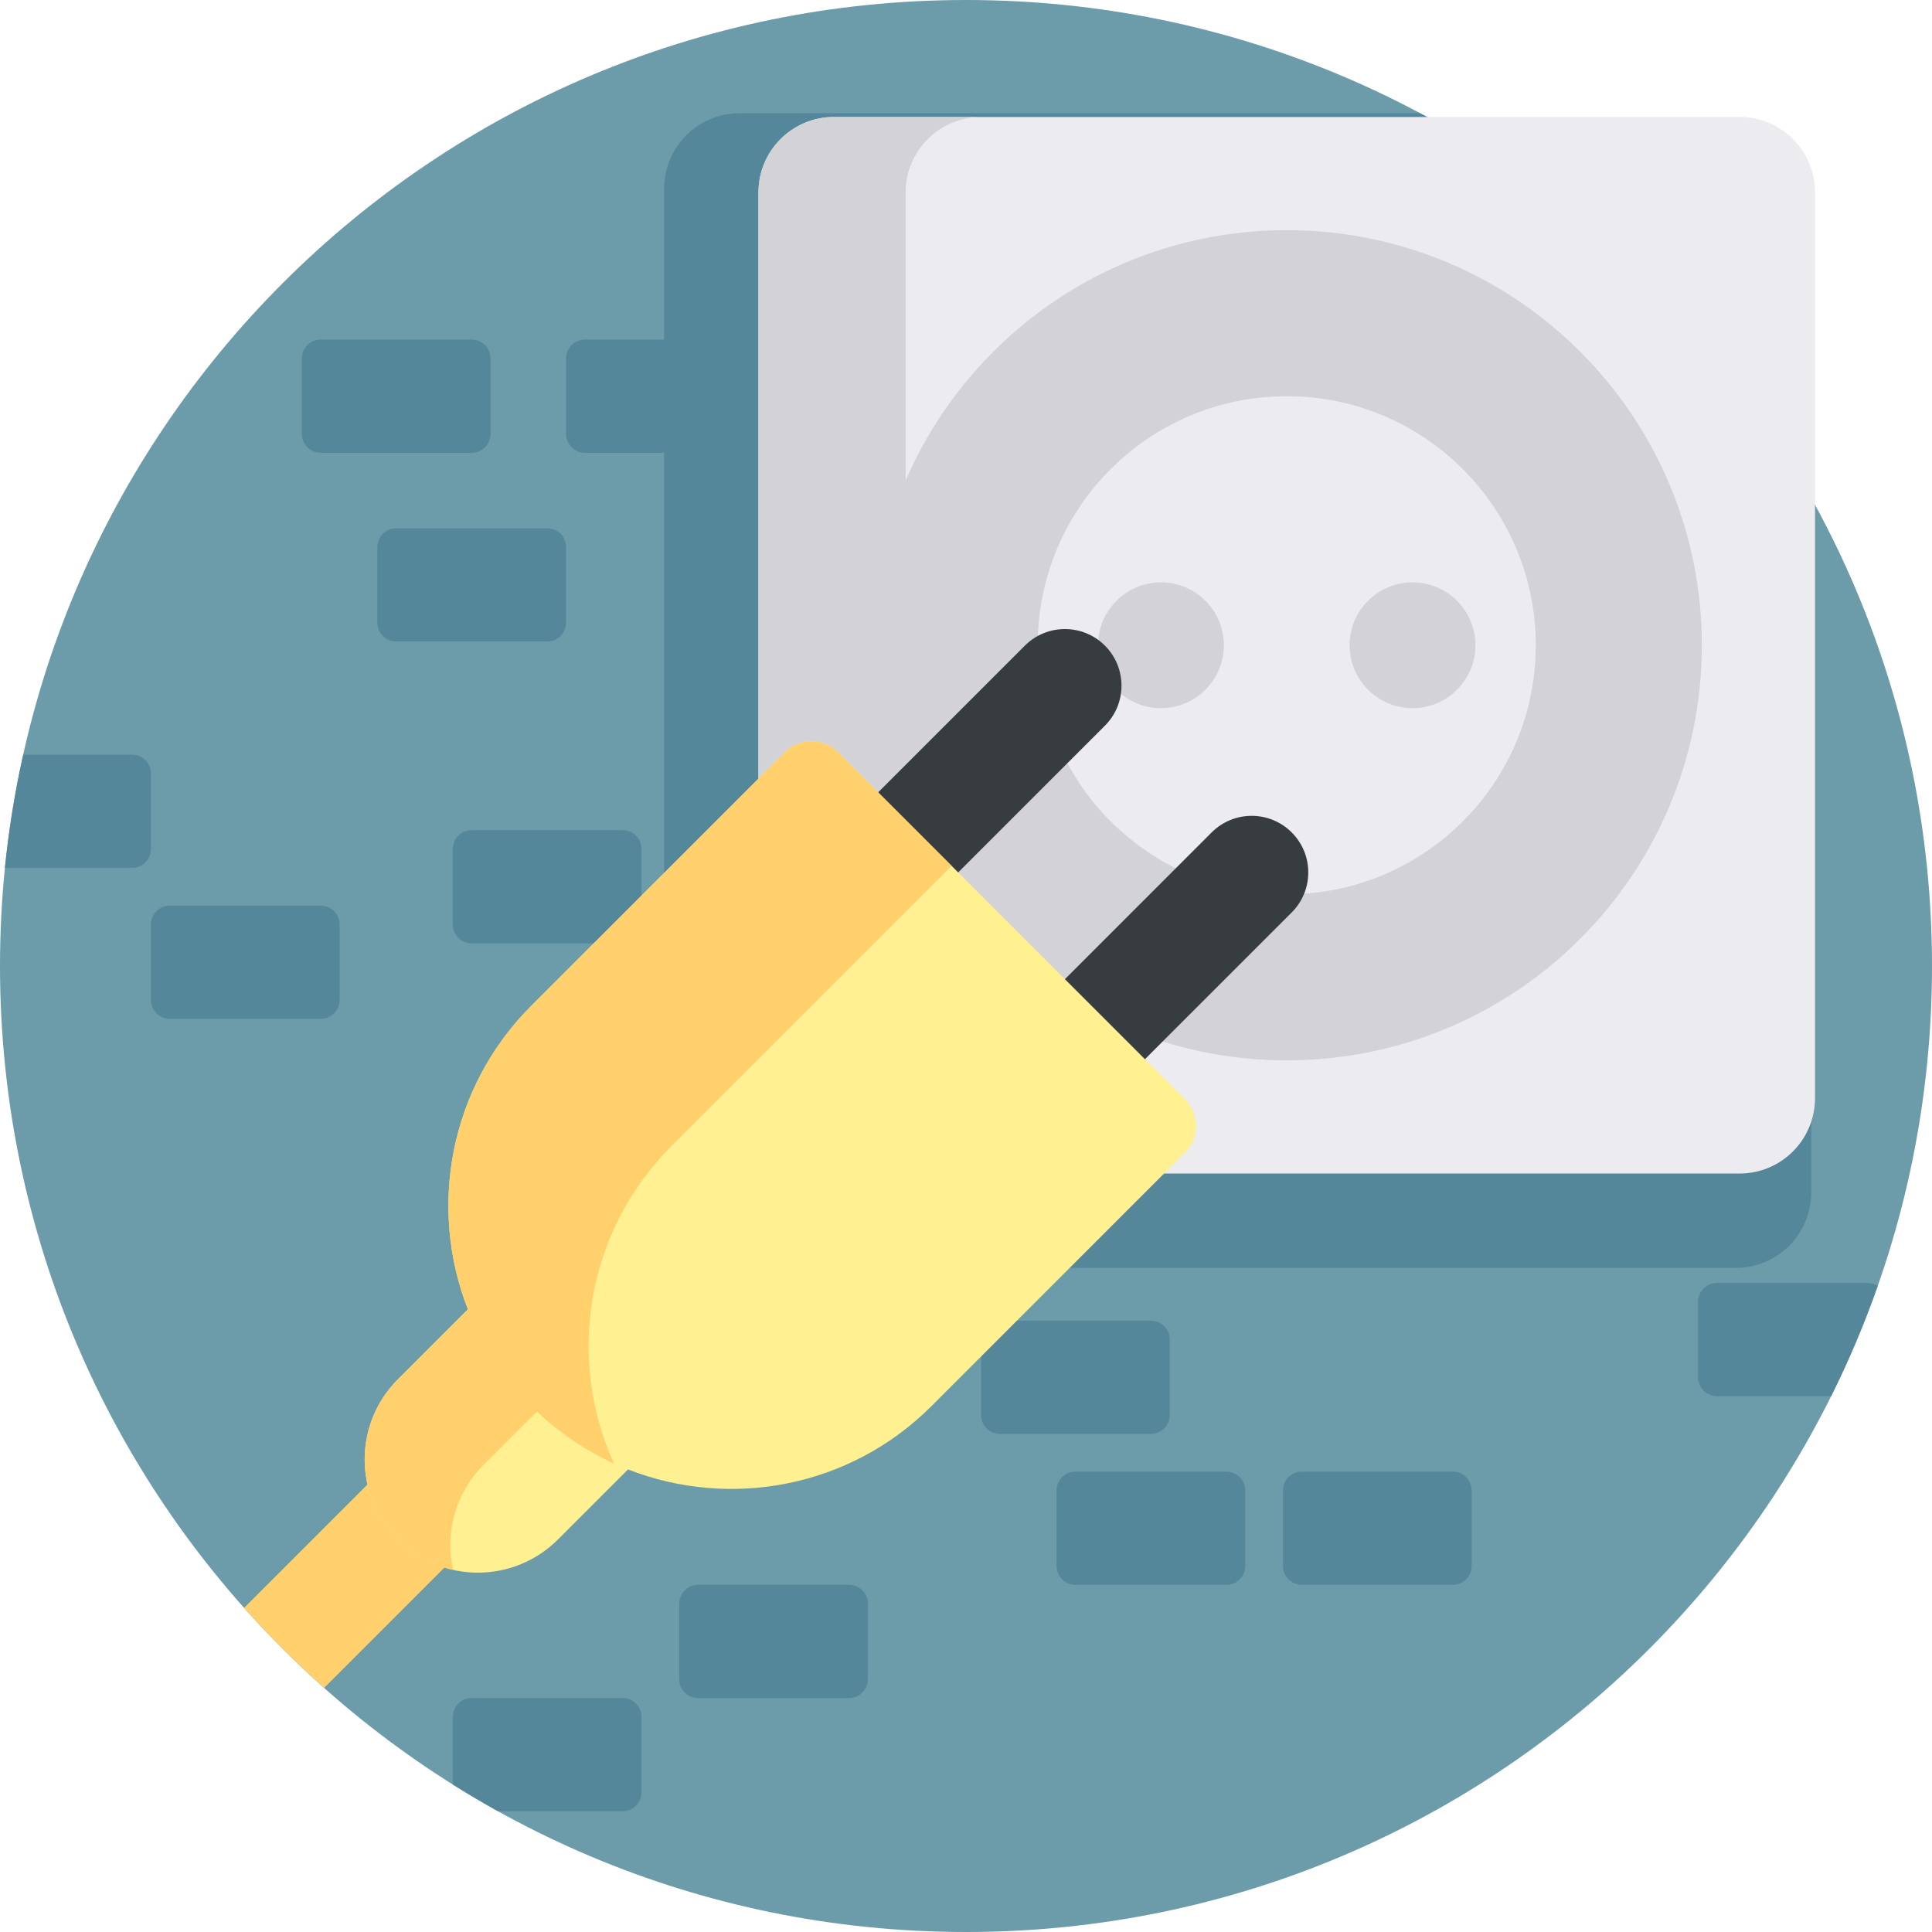
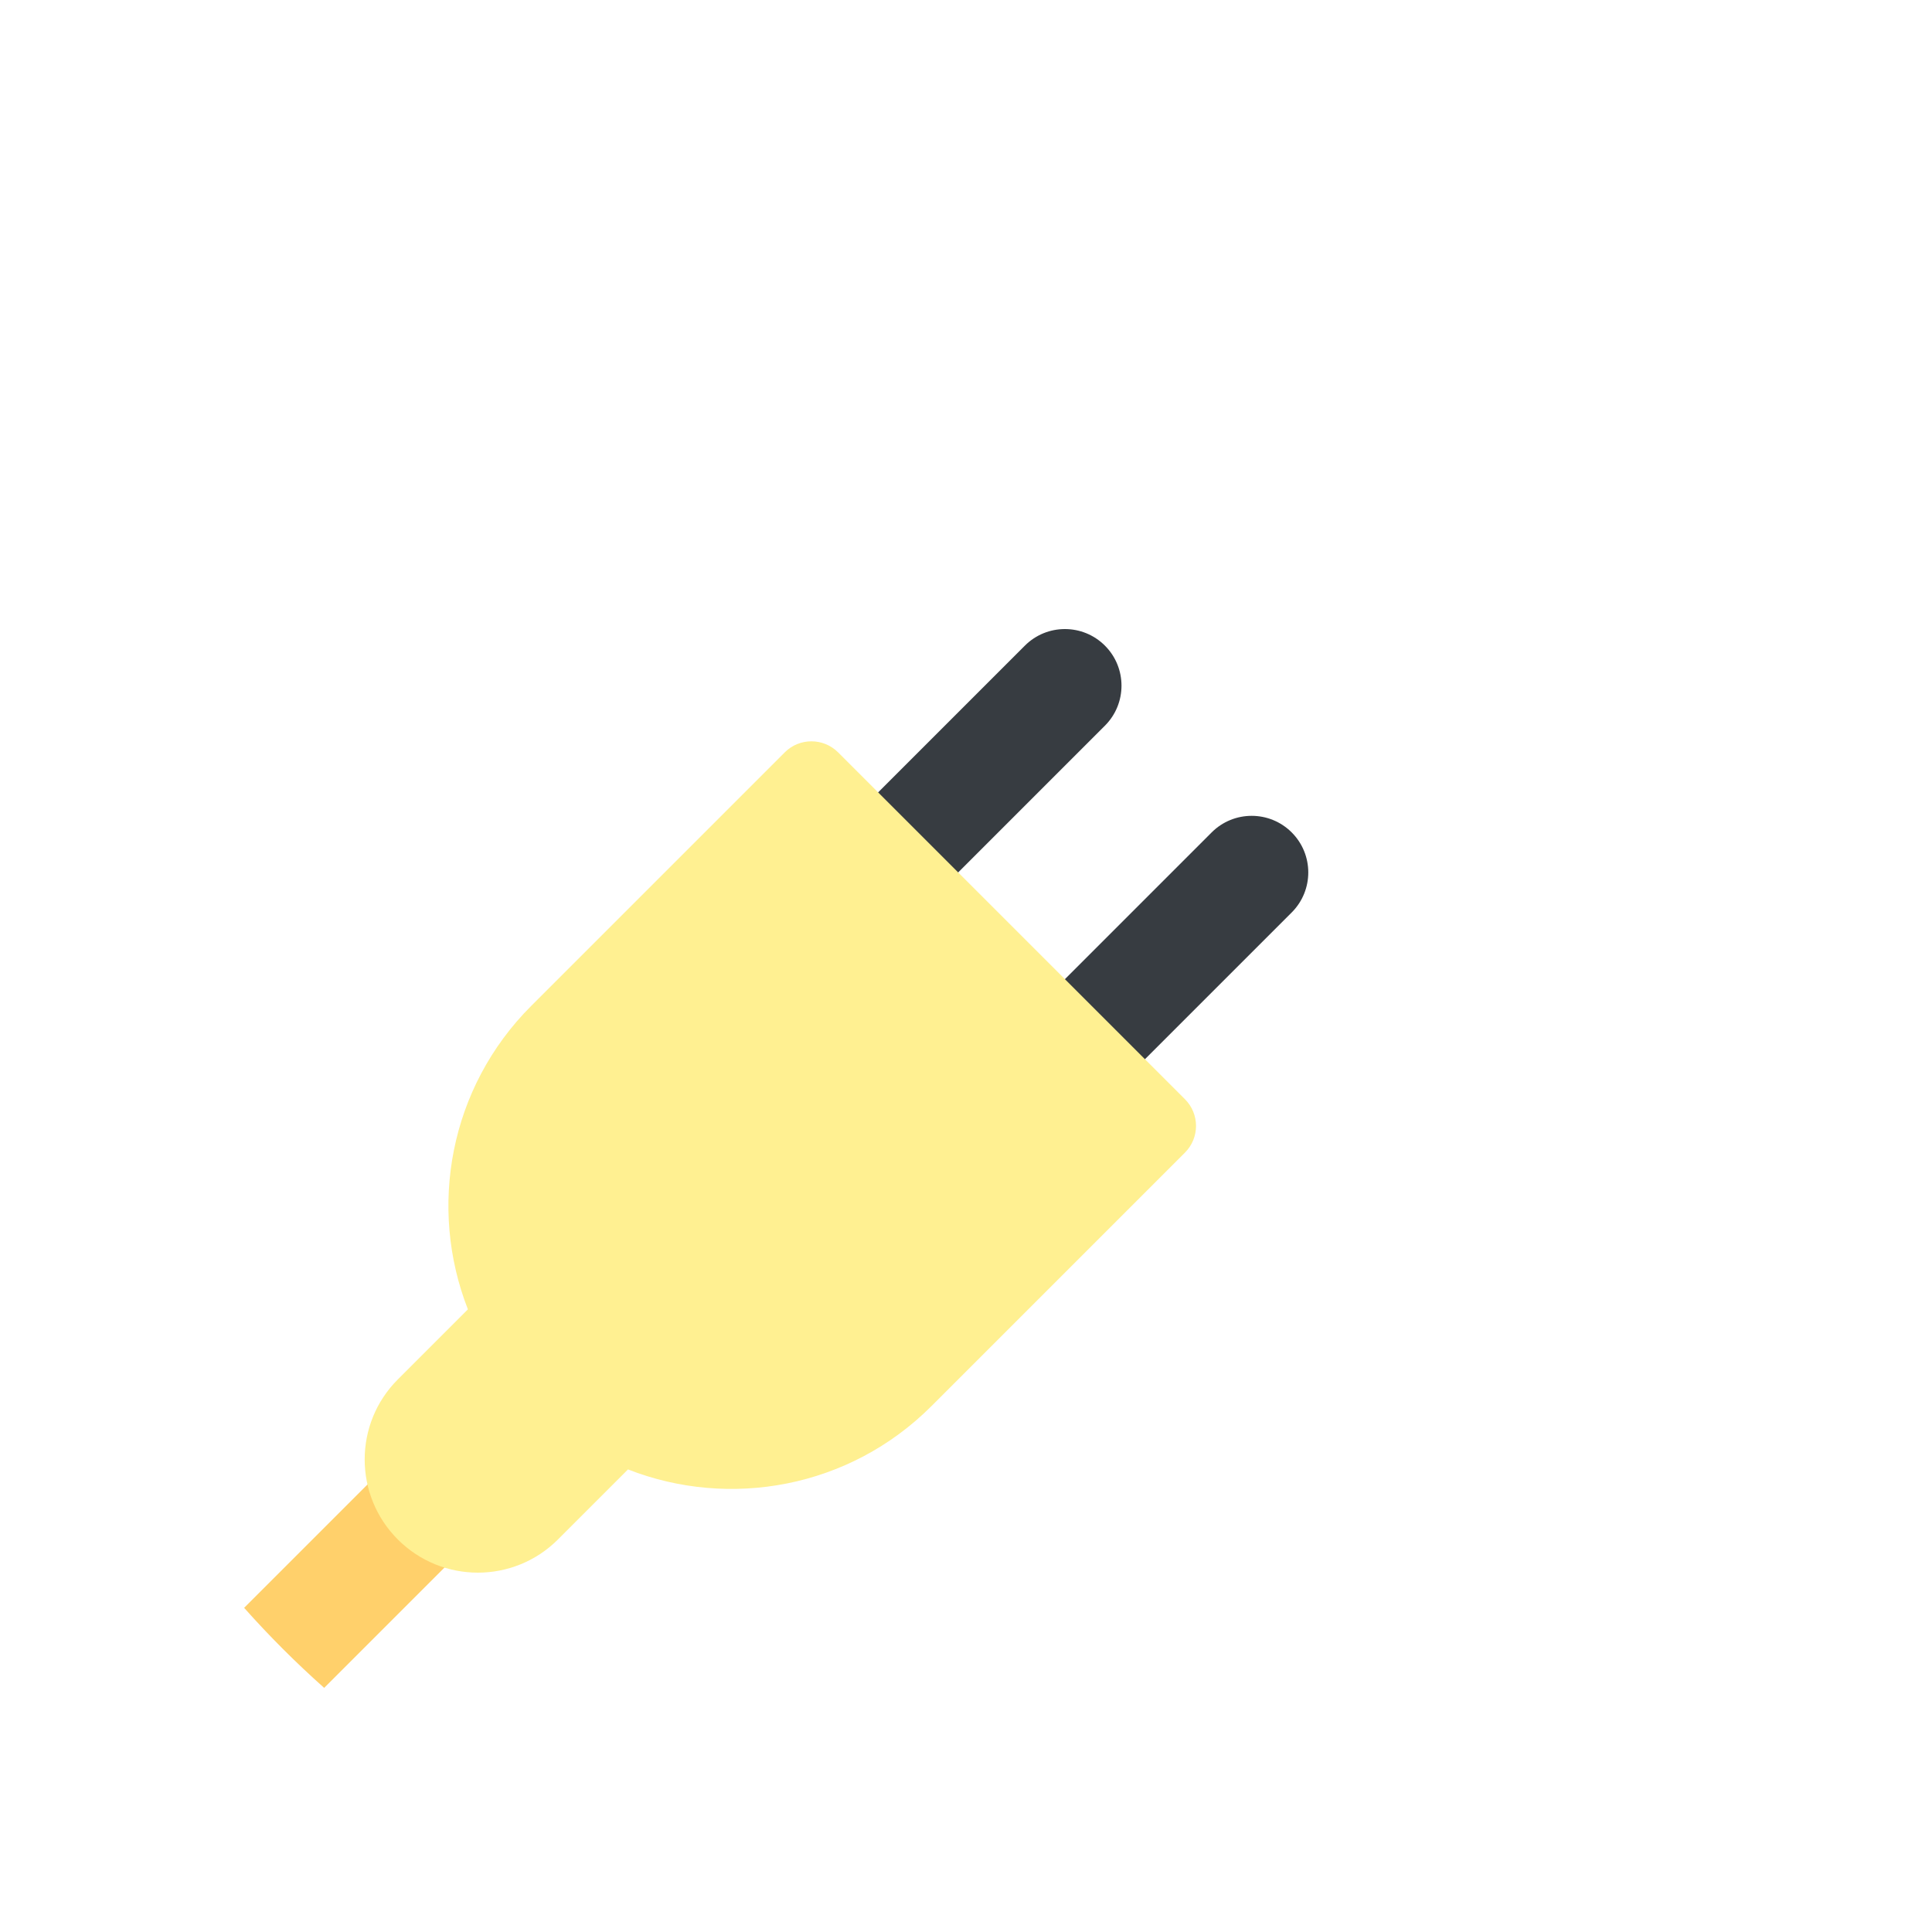
<svg xmlns="http://www.w3.org/2000/svg" id="Capa_1" x="0px" y="0px" viewBox="0 0 512 512" style="enable-background:new 0 0 512 512;" xml:space="preserve">
-   <path style="fill:#6C9BAA;" d="M512,256c0,141.385-114.615,256-256,256S0,397.385,0,256S114.615,0,256,0S512,114.615,512,256z" />
-   <path style="fill:#55879B;" d="M176,316V120h-21c-2.761,0-5-2.238-5-5V95c0-2.762,2.239-5,5-5h21V50c0-11.046,8.954-20,20-20 h180.323C419.948,53.275,456.037,88.807,480,132.003V316c0,11.046-8.954,20-20,20H196C184.954,336,176,327.046,176,316z M165,450 h-40c-2.761,0-5,2.238-5,5v17.906c3.931,2.47,7.933,4.835,12.004,7.094H165c2.761,0,5-2.238,5-5v-20 C170,452.238,167.761,450,165,450z M85,120h40c2.761,0,5-2.238,5-5V95c0-2.762-2.239-5-5-5H85c-2.761,0-5,2.238-5,5v20 C80,117.762,82.239,120,85,120z M85,240H45c-2.761,0-5,2.238-5,5v20c0,2.762,2.239,5,5,5h40c2.761,0,5-2.238,5-5v-20 C90,242.238,87.761,240,85,240z M150,165v-20c0-2.762-2.239-5-5-5h-40c-2.761,0-5,2.238-5,5v20c0,2.762,2.239,5,5,5h40 C147.761,170,150,167.762,150,165z M40,205c0-2.762-2.239-5-5-5H6.16c-2.188,9.802-3.826,19.81-4.854,30H35c2.761,0,5-2.238,5-5V205 z M225,420h-40c-2.761,0-5,2.238-5,5v20c0,2.762,2.239,5,5,5h40c2.761,0,5-2.238,5-5v-20C230,422.238,227.761,420,225,420z M495,340 h-40c-2.761,0-5,2.238-5,5v20c0,2.762,2.239,5,5,5h30.258c4.699-9.432,8.833-19.194,12.358-29.244 C496.853,340.285,495.963,340,495,340z M385,390h-40c-2.761,0-5,2.238-5,5v20c0,2.762,2.239,5,5,5h40c2.761,0,5-2.238,5-5v-20 C390,392.238,387.761,390,385,390z M325,390h-40c-2.761,0-5,2.238-5,5v20c0,2.762,2.239,5,5,5h40c2.761,0,5-2.238,5-5v-20 C330,392.238,327.761,390,325,390z M310,375v-20c0-2.762-2.239-5-5-5h-40c-2.761,0-5,2.238-5,5v20c0,2.762,2.239,5,5,5h40 C307.761,380,310,377.762,310,375z M165,220h-40c-2.761,0-5,2.238-5,5v20c0,2.762,2.239,5,5,5h40c2.761,0,5-2.238,5-5v-20 C170,222.238,167.761,220,165,220z" />
-   <path style="fill:#EBEBF0;" d="M201,291V51c0-11.046,8.954-20,20-20h240c11.046,0,20,8.954,20,20v240c0,11.046-8.954,20-20,20H221 C209.954,311,201,302.046,201,291z" />
-   <path style="fill:#D2D2D7;" d="M341,61c-45.249,0-84.11,27.324-101,66.37V51c0-11.046,8.954-20,20-20h-39c-11.046,0-20,8.954-20,20 v240c0,11.046,8.954,20,20,20h39c-11.046,0-20-8.954-20-20v-76.37C256.89,253.676,295.751,281,341,281c60.751,0,110-49.249,110-110 S401.751,61,341,61z M341,237c-36.451,0-66-29.549-66-66s29.549-66,66-66s66,29.549,66,66S377.451,237,341,237z M324.333,171 c0,9.205-7.462,16.667-16.667,16.667s-16.667-7.462-16.667-16.667s7.462-16.667,16.667-16.667 C316.871,154.333,324.333,161.795,324.333,171z M391,171c0,9.205-7.462,16.667-16.667,16.667s-16.667-7.462-16.667-16.667 s7.462-16.667,16.667-16.667C383.538,154.333,391,161.795,391,171z" />
  <path style="fill:#373C41;" d="M292.816,192.313l-91.924,91.924c-5.858,5.858-15.355,5.858-21.213,0l0,0 c-5.858-5.857-5.858-15.355,0-21.213l91.924-91.924c5.858-5.858,15.355-5.858,21.213,0l0,0 C298.674,176.958,298.674,186.456,292.816,192.313z M342.314,220.598c-5.858-5.858-15.355-5.858-21.213,0l-91.924,91.924 c-5.858,5.858-5.858,15.355,0,21.213s15.355,5.858,21.213,0l91.924-91.924C348.172,235.953,348.172,226.456,342.314,220.598z" />
  <path style="fill:#FFD06B;" d="M122.404,368.383l21.213,21.213l-57.708,57.708c-7.477-6.653-14.56-13.736-21.213-21.213 L122.404,368.383z" />
  <path style="fill:#FFF091;" d="M314.029,305.451l-67.175,67.175c-21.745,21.745-53.515,27.33-80.427,16.788l-18.568,18.568 c-11.716,11.716-30.711,11.716-42.427,0s-11.716-30.711,0-42.427L124,346.987c-10.542-26.912-4.957-58.683,16.788-80.427 l67.175-67.175c3.905-3.905,10.237-3.905,14.142,0l91.924,91.924C317.935,295.214,317.935,301.545,314.029,305.451z" />
-   <path style="fill:#FFD06B;" d="M321.101,298.38l-68.913-68.913l0,0L321.101,298.38z M252.188,229.467l-30.082-30.082 c-3.905-3.905-10.237-3.905-14.142,0l-67.175,67.175c-21.745,21.745-27.33,53.515-16.788,80.427l-18.568,18.567 c-11.716,11.716-11.716,30.711,0,42.427c4.173,4.173,9.272,6.852,14.634,8.052c-2.169-9.692,0.51-20.25,8.052-27.792l14.176-14.176 c6.168,5.838,13.078,10.438,20.423,13.784c-12.596-27.654-7.529-61.384,15.224-84.136L252.188,229.467z" />
  <g />
  <g />
  <g />
  <g />
  <g />
  <g />
  <g />
  <g />
  <g />
  <g />
  <g />
  <g />
  <g />
  <g />
  <g />
</svg>